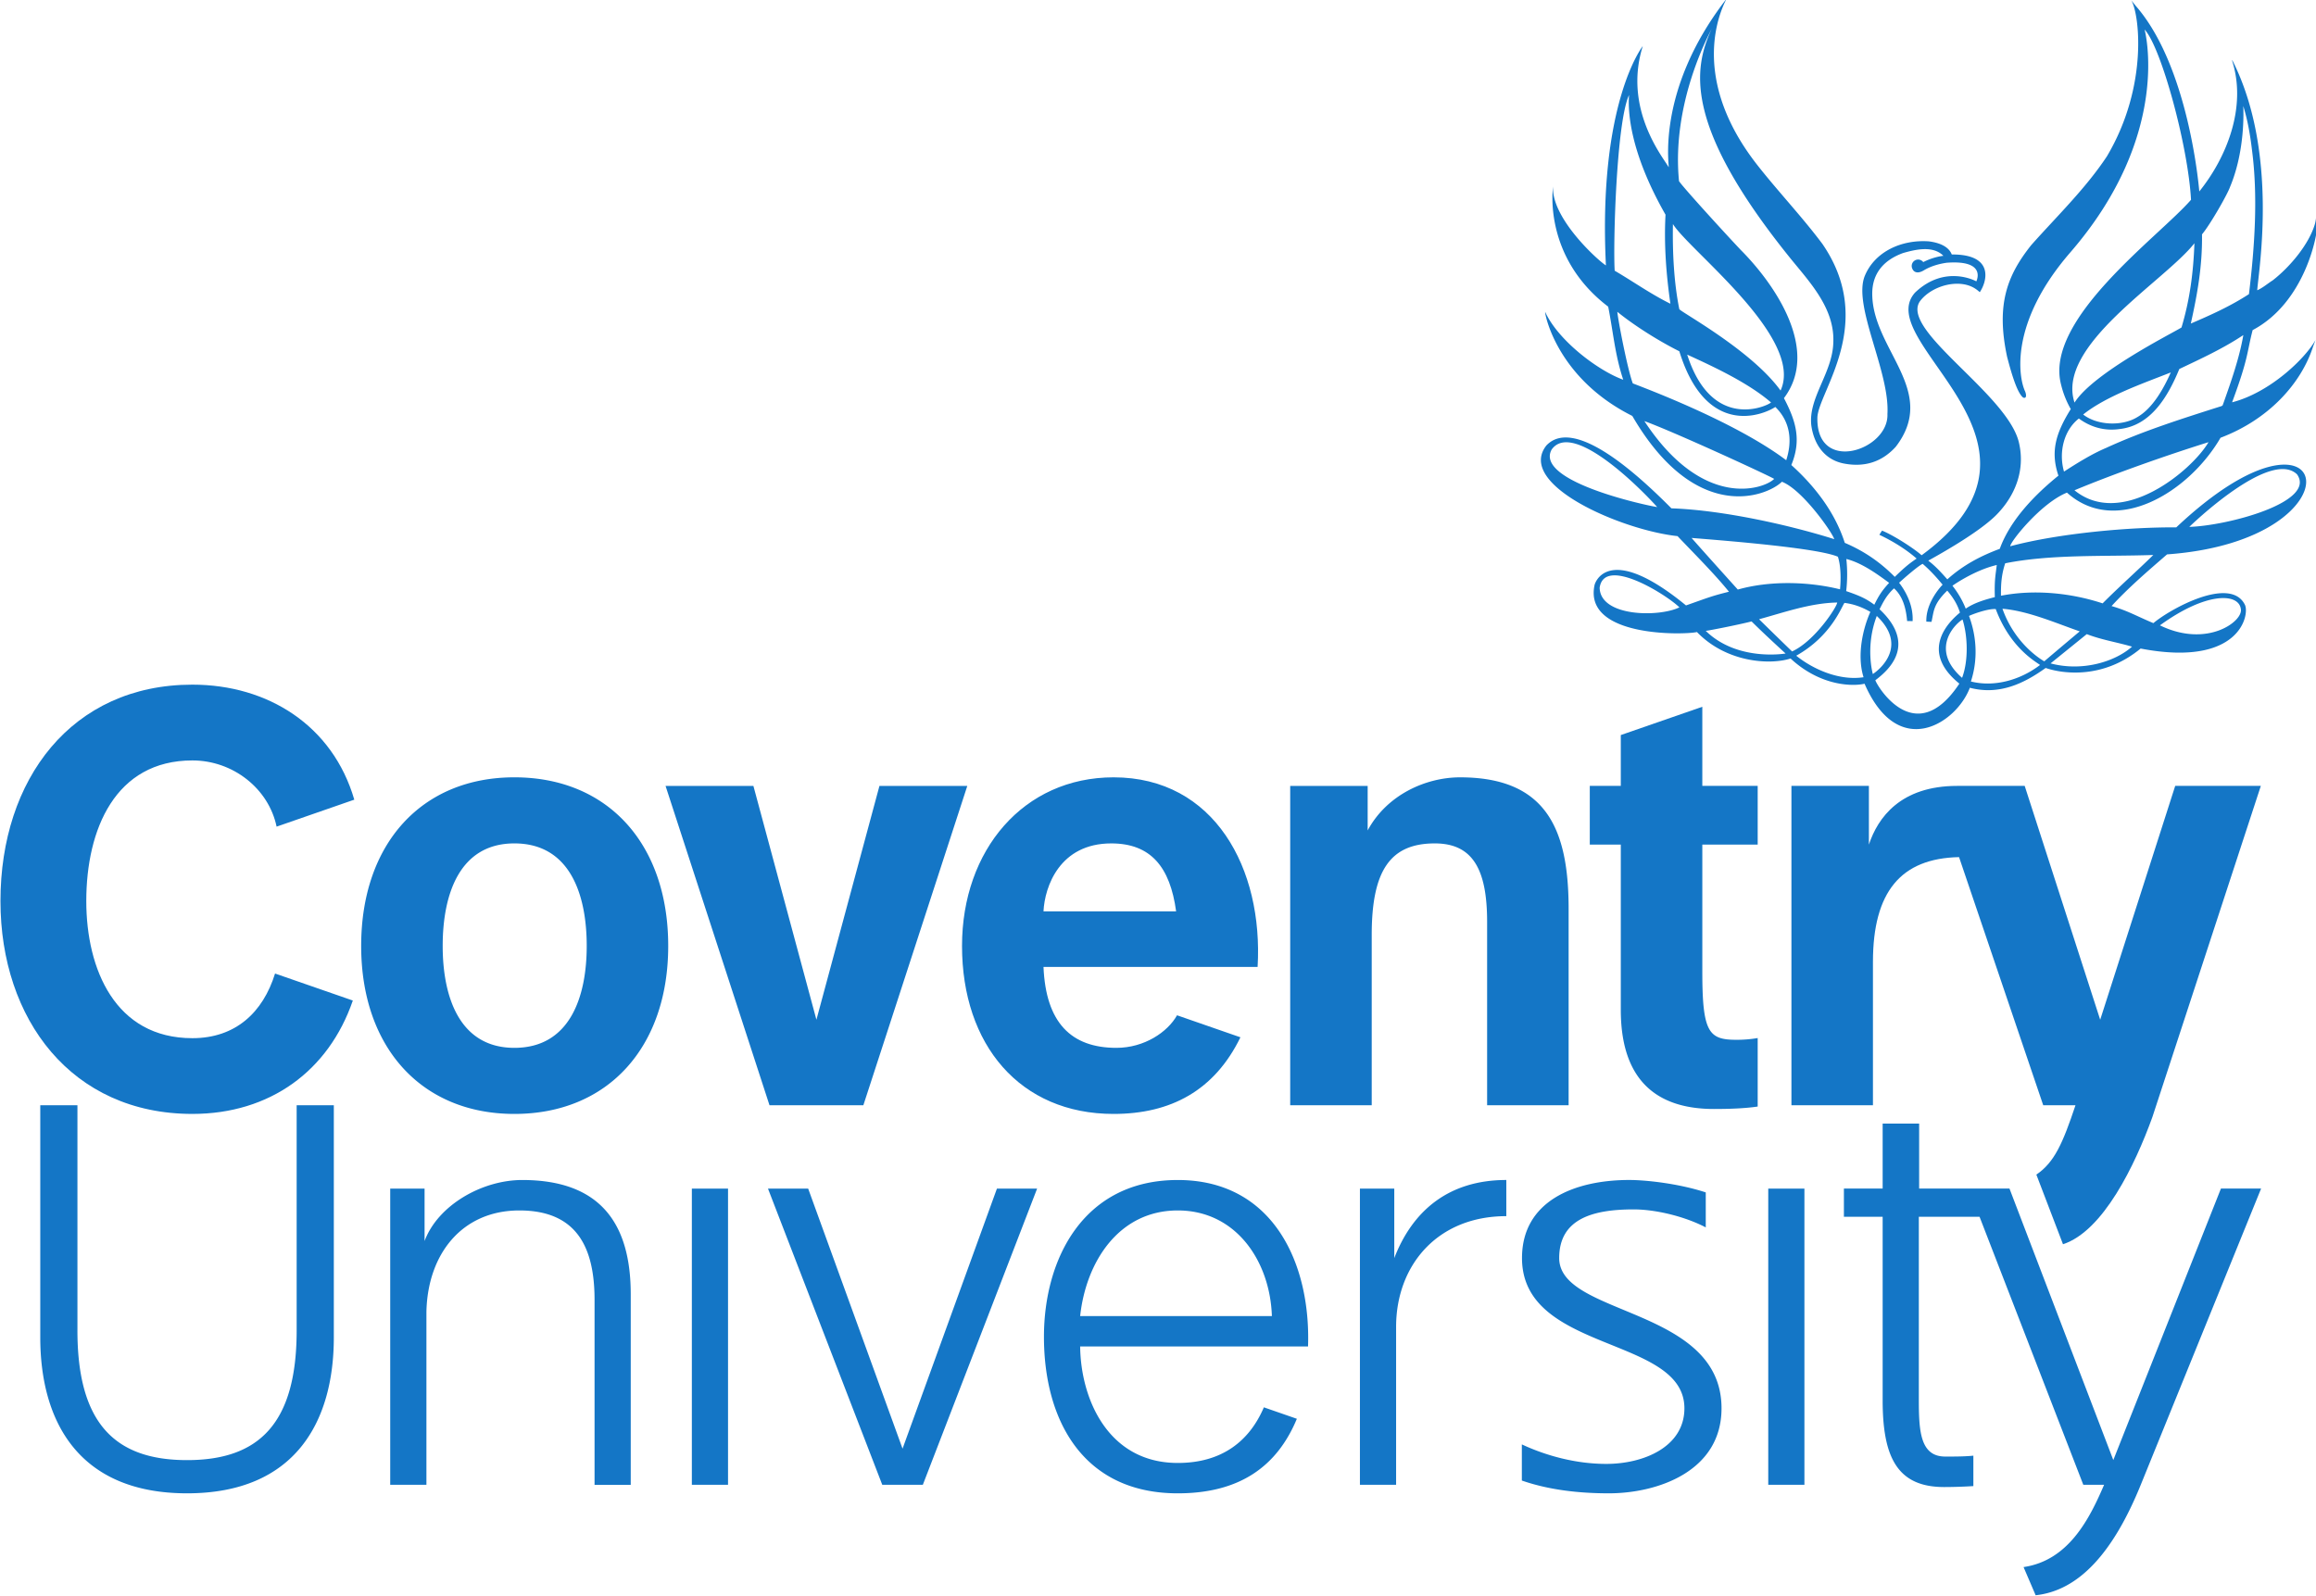
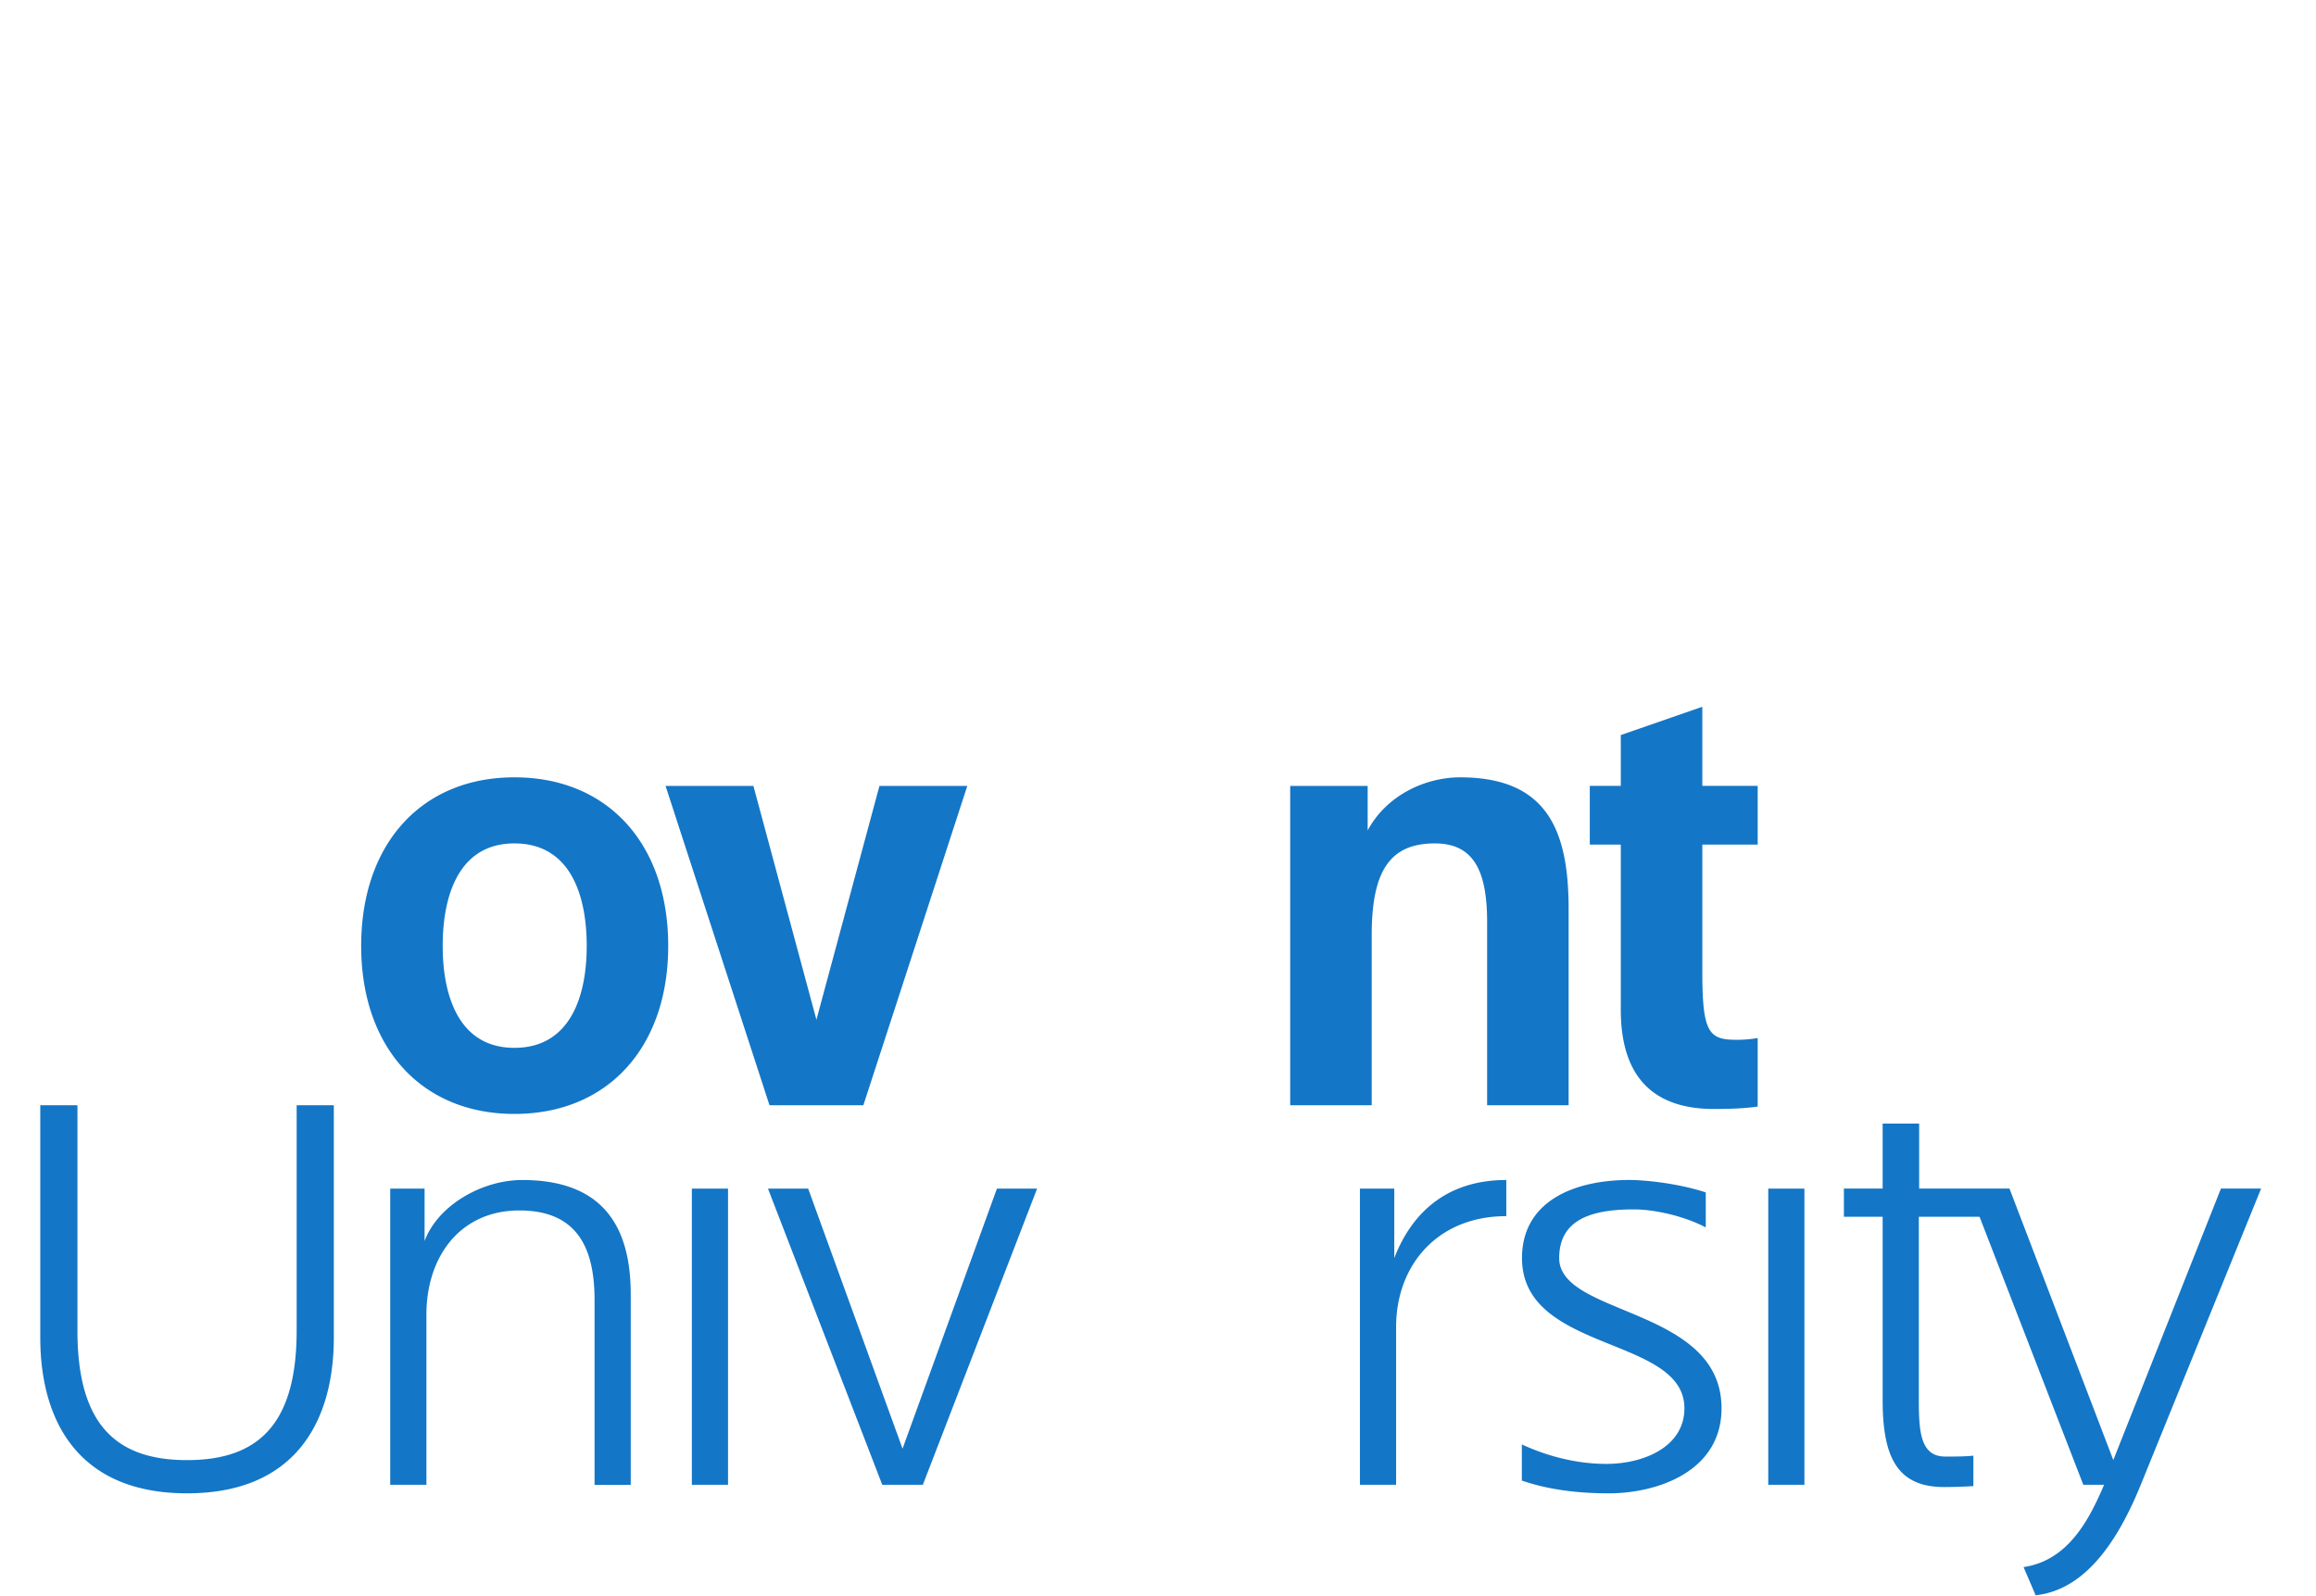
<svg xmlns="http://www.w3.org/2000/svg" width="198.689" height="136.911" viewBox="0 0 198.689 136.911">
  <defs>
    <clipPath id="b">
      <path d="M253.019 245.4h318.49v219.463h-318.49V245.4z" />
    </clipPath>
    <clipPath id="a">
      <path d="M243.926 234.328h335.703v233.389H243.926V234.328z" />
    </clipPath>
  </defs>
  <g clip-path="url(#a)" transform="matrix(.624 0 0 -.624 -157.845 290.003)" fill="#1476c6">
    <path d="M323.676 320.67c-7.578 0-9.857 7.046-9.857 14.014 0 7.043 2.28 14.096 9.857 14.096 7.653 0 9.945-7.053 9.945-14.096 0-6.968-2.292-14.014-9.945-14.014m0 37.196c-12.784 0-21.064-9.168-21.064-23.182 0-13.93 8.28-23.1 21.064-23.1 12.86 0 21.149 9.17 21.149 23.1 0 14.014-8.288 23.182-21.149 23.182m47.978-45.086l14.29 43.907h-12.078l-8.666-32.152-8.664 32.152h-12.078l14.29-43.907h12.906zm-92.982-53.363c14.879 0 20.18 9.856 20.18 21.45v31.913h-5.11v-30.723c.069-13.1-5.225-18.074-15.07-18.074s-15.139 4.975-15.069 18.074v30.723h-5.11v-31.913c0-11.594 5.3-21.45 20.18-21.45m69.402 1.17h4.974v40.731h-4.974v-40.73zm31.755 0l15.714 40.731h-5.525l-12.977-35.76-12.977 35.76h-5.525l15.714-40.73h5.575zm116.233 0h4.972v40.731h-4.972v-40.73zm-54.517 52.187v23.439c0 8.914 2.604 12.567 8.677 12.567 5.207 0 7.188-3.568 7.188-10.786v-25.22h11.205v27c0 10.875-3.006 18.091-14.924 18.091-4.728 0-10.077-2.413-12.704-7.3v6.121h-10.65v-43.912h11.208m45.451 54.794l-11.207-3.889v-6.99h-4.263v-8.071h4.263v-22.714c0-10.64 5.937-13.64 12.809-13.64 1.998 0 4.202.067 6.011.336v9.418a16.76 16.76 0 0 0-2.942-.24c-3.787 0-4.67 1.017-4.67 9.335v17.501h7.612v8.075h-7.613v10.88M311.583 260.587v23.762c.155 7.966 4.891 13.963 12.776 13.963 8.05 0 10.34-5.283 10.34-12.31v-25.415h4.974v26.205c0 9.701-4.161 15.706-14.914 15.706-5.58 0-11.62-3.505-13.43-8.393v7.213h-4.724v-40.73h4.978m133.315-.001v21.714c0 8.434 5.648 15.227 15.151 15.227v4.972c-7.878 0-12.873-4.188-15.402-10.739v9.557h-4.723v-40.73h4.974m22.422 31.176c0 5.408 4.63 6.692 10.242 6.692 3.021 0 7.04-.969 9.909-2.474v4.811c-3.774 1.237-8.285 1.708-10.514 1.708-7.565 0-14.75-2.91-14.75-10.737 0-13.061 22.328-10.67 22.328-20.656 0-5.283-5.561-7.646-10.74-7.646-4.231 0-8.33 1.149-11.61 2.682v-4.969c3.74-1.306 7.91-1.758 11.955-1.758 6.647 0 15.498 2.983 15.498 11.69 0 13.952-22.318 12.65-22.318 20.657m79.955-31.177c-3.803-9.363-8.523-14.547-14.45-15.187l-1.662 3.875c6.154.9 9.032 6.551 11.072 11.312h-2.857l-14.265 36.853h-8.35v-25.02c0-4.379.155-7.948 3.63-7.948.945 0 2.592-.014 3.869.122v-4.183a66.69 66.69 0 0 0-4.02-.131c-6.48 0-8.452 4.154-8.452 11.948v25.212h-5.327v3.879h5.327v8.94h5.017v-8.94h12.42l14.275-37.33 14.796 37.33h5.522l-16.545-40.732" />
-     <path d="M552.012 356.69l-10.313-32.156-10.38 32.155h-9.269c-7.807 0-10.922-4.368-12.151-8.071v8.071h-10.65v-43.91h11.207v19.699c0 9.661 3.848 14.252 11.838 14.417l11.572-34.115h4.437c-1.748-5.22-2.886-7.847-5.38-9.541l3.66-9.57v-.003c5.53 1.795 9.911 10.893 12.288 17.476l14.913 45.547h-11.772m-261.241-25.801c-1.664-5.364-5.445-8.889-11.365-8.889-10.6 0-14.587 9.471-14.587 18.856 0 9.867 3.987 19.334 14.587 19.334 5.589 0 10.49-3.878 11.578-9.104l10.682 3.71c-2.977 10.204-11.893 15.814-22.26 15.814-16.613 0-26.387-13.02-26.387-29.754 0-16.25 9.774-29.27 26.387-29.27 10.642 0 18.726 5.894 22.058 15.59l-10.693 3.713m114.967 17.892c5.437 0 8.088-3.25 8.915-9.34H396.42c.165 3.392 2.217 9.34 9.318 9.34m9.042-23.632c-1.3-2.316-4.497-4.478-8.34-4.478-6.227 0-9.7 3.48-10.02 11.127h29.436c.797 13.506-5.919 26.069-19.8 26.069-12.391 0-20.837-10.02-20.837-23.182 0-13.594 7.968-23.1 20.836-23.1 7.854 0 13.868 3.207 17.44 10.537l-8.715 3.027" />
  </g>
  <g clip-path="url(#b)" transform="matrix(.624 0 0 -.624 -157.845 290.003)">
-     <path d="M414.88 298.312c8.047 0 12.697-7.027 12.94-14.523h-26.36c.795 7.417 5.287 14.523 13.42 14.523m11.838-27.071c-1.98-4.625-5.74-7.648-11.838-7.648-9.554 0-13.34 8.756-13.42 16.015h31.33c.39 11.45-4.82 22.89-17.91 22.89-12.944 0-18.397-10.816-18.397-21.552 0-11.589 5.453-21.53 18.397-21.53 8.52 0 13.653 3.704 16.374 10.25l-4.536 1.575M558.126 408.83c-5.231-1.666-10.596-3.362-15.607-5.666-1.966-.832-3.943-2.065-5.796-3.257-.77 2.705.011 5.717 2.043 7.294 1.574-1.156 3.496-1.757 5.631-1.442 4.199.48 6.563 4.312 8.18 8.252 3.012 1.43 6.055 2.834 8.802 4.665-.543-3.141-1.683-6.396-2.738-9.365-.13-.309-.021-.342-.515-.481m-19.962-11.495c5.484 2.283 12.766 4.848 18.428 6.614-2.31-3.934-11.933-11.915-18.428-6.614m13.242 16.202c-.985-2.212-2.463-4.89-4.559-6.114-2.057-1.305-5.535-1.202-7.49.33 3.166 2.529 8.206 4.268 12.05 5.784m3.247 17.762c-.148-4.132-.654-7.837-1.776-11.579-1.339-.834-12.105-6.22-14.707-10.328-2.6 7.853 12.31 16.622 16.483 21.907m1.044 1.226c1.156 1.38 3.535 5.572 3.852 6.519 1.822 4.33 1.907 9.164 1.822 11.128.602-1.951.96-4.015 1.2-6.075.834-6.37.37-13.274-.42-19.79-2.582-1.68-5.27-2.88-7.993-4.048.878 3.957 1.597 7.827 1.539 12.266m-6.695-44.086c-2.084-2.053-4.756-4.42-6.968-6.653-4.322 1.427-9.372 1.949-13.976 1.05-.021 1.594.072 2.927.582 4.46 6.317 1.266 13.652.915 20.362 1.143m-2.925-12.603c-2.325-2.073-6.832-3.465-11.2-2.304l4.976 4.024c2.105-.806 4.078-1.092 6.224-1.72m-12.065-2.017s-3.945 2.112-5.75 7.227c3.538-.291 7.432-2.01 10.622-3.11 0 0-3.364-2.827-4.872-4.117m-10.089-2.773c.947 2.883.84 6.062-.258 9.006.164.117 2.514 1.037 3.675.95 2.066-5.538 5.776-7.374 6.085-7.689-2.607-1.997-6.183-3.1-9.502-2.267m-1.213.501c-4.71 4.138-.565 7.728.068 8.013.736-2.35.802-5.723-.068-8.013m-11.92-.324c5.483 4.09 2.578 7.88.574 9.754.443.862.933 1.923 1.991 2.874 1.18-1.065 1.647-2.684 1.8-4.494.27-.009.237.005.752-.015.108 1.938-.729 3.818-1.855 5.278.695.643 2.645 2.337 3.24 2.6.994-.862 1.795-1.721 2.742-2.866 0 0-2.329-2.32-2.238-5.08l.71-.03c.338 1.449.212 2.403 2.167 4.296.796-.934 1.4-1.893 1.745-3.023-1.16-.96-5.858-5.102-.08-9.766-6.166-9.309-11.492 0-11.549.472m.195 8.83c4.126-3.934.792-7.087-.541-7.985 0 0-1.084 3.751.54 7.984m-1.818-8.423c-3.365-.51-6.959 1.11-9.256 2.96 4.875 2.729 6.266 6.839 6.637 7.262 1.328-.168 2.476-.608 3.556-1.239-.984-2.17-1.9-5.907-.937-8.983m-14.366 7.975c3.344.903 7.029 2.235 10.742 2.297.013-.515-3.033-5.273-6.205-6.726a765.288 765.288 0 0 0-4.537 4.429m-7.331-1.6c.509.053 4.413.821 6.3 1.299 1.435-1.42 3.152-3.017 4.678-4.412 0 0-6.612-1.152-10.978 3.113m-1.95 12.777c4.519-.364 17.31-1.363 20.119-2.583.425-1.31.419-3.143.292-4.48-4.431 1.094-9.7 1.197-14.054-.033 0 0-4.388 4.855-6.356 7.096m21.278-2.895c2.06-.507 4.16-2.002 5.883-3.281-1.045-1.125-1.461-1.84-2.04-3.007-1.09.814-1.93 1.21-3.863 1.873a19.95 19.95 0 0 1 .02 4.415m-7.562 12.92c1.397 3.408.667 5.989-1.018 9.199 5.034 6.654-1.342 15.766-5.936 20.374-2.39 2.529-8.044 8.739-8.488 9.465-1.058 10.711 4.117 20.186 4.5 20.958-2.564-5.544-3.86-13.365 10.75-31.495 2.588-3.217 6.138-6.848 5.965-11.576-.073-4.255-3.492-7.673-3.023-11.512.367-2.548 1.786-4.695 4.503-5.21 2.899-.55 5.262.282 7.1 2.306 5.918 7.7-3.196 13.332-3.231 21.016-.013 2.921 1.678 4.692 4.232 5.624 1.783.512 4.131 1.045 5.55-.381-.51-.058-1.527-.246-2.76-.857l.014-.038a.882.882 0 0 1-1.527-.87c.129-.333.44-.593.955-.492.02.003.039.009.059.014.173.041.365.122.582.253 1.162.704 2.55.96 3.192 1.044v-.003c5.522.396 4.014-2.562 4.014-2.562s-4.27 2.405-8.423-1.542c-6.186-6.91 22.17-20.565.9-36.12-.891.806-3.628 2.636-5.432 3.387-.16-.21-.252-.383-.378-.574 1.822-.855 3.674-1.999 5.123-3.269-1.299-.871-1.981-1.538-3.003-2.516-1.906 1.927-4.108 3.505-6.872 4.677-1.34 4.189-4.11 7.783-7.348 10.7m-.704.663c-4.975 3.742-13.142 7.535-21.092 10.561-.716 1.88-2.042 8.754-2.127 9.845 2.267-1.85 5.656-3.997 8.523-5.428 3.713-12.015 11.58-8.738 13.196-7.656 2.019-1.965 2.388-4.582 1.5-7.322m-19.5 5.378c4.052-1.468 16.843-7.359 17.844-7.946-1.328-1.369-9.736-4.393-17.844 7.946m-2.11 44.837c-.17-2.232.081-7.806 5.016-16.457-.229-4.093.105-8.321.671-12.242-2.714 1.335-5.074 3.03-7.66 4.54-.228 3.457.217 20.387 1.973 24.159m19.52-42.274c-.573-.533-8.153-3.974-11.524 6.576 3.758-1.713 8.428-3.904 11.525-6.576m-13.488 24.534c2.209-3.61 18.133-15.684 14.798-22.896-3.951 5.48-13.542 10.7-13.917 11.183-.736 3.612-.951 7.771-.88 11.713m44.522-46.883c-.169-1.448-.335-2.038-.265-4.417-1.402-.356-2.864-.798-3.999-1.584a12.73 12.73 0 0 1-1.828 3.151s2.98 2.126 6.092 2.85m41.278 12.47c2.716-3.804-9.482-7.067-14.807-7.229 0 0 11.064 10.79 14.807 7.23m-7.726-18.486c.412-1.664-4.572-5.468-11.119-2.283 6.343 4.608 10.791 4.46 11.119 2.283m-88.146 2.897c.626 4.378 9.114-.904 10.964-2.705-2.8-1.377-10.895-1.317-10.964 2.705m-6.603 18.99c2.77 3.914 11.588-4.665 14.512-7.904-1.666.243-16.887 3.565-14.512 7.904m93.552 6.498c2.283 6.146 2.012 6.795 2.826 9.93 7.276 3.843 8.944 13.296 8.853 14.324-.151 2.816-.008 1.258-.284.297-.802-2.803-3.45-5.959-5.84-7.803-.608-.37-1.337-1.018-2.099-1.343.172 2.597 2.995 18.987-3.42 31.62l-.04-.035c2.053-6.345-.71-13.286-4.505-17.996-.078.89-1.52 17.282-8.747 25.528l-.61.756c1.093-1.742 2.416-11.737-3.337-21.443-2.92-4.426-6.917-8.282-10.41-12.215-3.293-4.137-4.866-8.147-3.32-15.365.512-1.947 1.328-4.919 2.202-5.6.518-.212.442.449.267.857-.878 1.885-2.21 9.363 6.212 19.09 14.15 16.335 10.22 30.655 10.22 30.655 2.27-2.409 5.983-15.983 6.384-23.41-4.403-5.08-20.276-16.446-17.855-25.455a12.83 12.83 0 0 1 1.324-3.325c-2.096-3.358-2.803-5.874-1.698-9.152-3.167-2.56-6.615-6.054-8.064-10.06-2.549-.951-4.982-2.19-7.21-4.199-.873.976-1.585 1.783-2.62 2.57.663.387 7.002 3.804 9.496 6.432 2.42 2.515 3.875 5.996 2.962 9.829-1.604 6.754-16.7 15.63-13.506 19.533 1.67 2.081 5.419 3.06 7.59 1.552v.003l.044-.03a.517.517 0 0 0 .04-.026l-.005-.002c.122-.087.354-.269.458-.38 1.003 1.467 2.03 5.232-3.848 5.189-.469 1.2-1.91 1.648-3.169 1.808-3.763.254-7.382-1.426-8.764-4.69-1.753-4.112 3.43-13.18 3.087-19.04.219-4.993-9.78-8.316-9.63-.53.067 3.497 8.226 12.976.674 23.927-2.823 3.766-6.144 7.264-8.95 10.847-10.237 13.075-4.137 22.777-4.255 22.785-9.991-12.911-7.677-23.58-7.93-23.084-.657 1.21-6.28 7.927-3.546 16.629 0 0-6.168-7.755-5.067-30.154-1.069.648-7.519 6.478-7.267 10.85 0 0-1.49-9.62 7.579-16.522.7-3.53.915-6.57 2.068-10.048-3.503 1.269-8.928 5.404-10.706 9.27-.246.71 1.051-8.798 11.952-14.246 8.762-15.037 18.563-11.027 20.569-9.052 2.834-1.087 6.985-7.057 7.192-7.89-5.753 1.823-15.117 3.991-22.384 4.236-4.106 4.133-13.286 12.82-17.2 8.63-4.193-5.39 10.431-11.648 18.044-12.45 2.048-2.165 5.058-5.156 7.068-7.647-2.324-.579-2.69-.746-5.904-1.883-10.91 8.944-12.56 2.86-12.56 2.86-1.647-7.307 12.427-6.917 14.065-6.52 4.04-4.186 9.998-4.558 12.87-3.64 4.258-3.939 8.784-3.812 10.171-3.466 4.637-10.675 12.628-5.446 14.477-.555 4.021-1.056 7.422.569 10.424 2.722 2.024-.707 7.725-1.724 13.054 2.67 13.593-2.608 15.02 4.616 14.342 6.008-1.977 4.038-10.264-.557-12.587-2.513-2.381.997-3.445 1.671-5.748 2.347 2.38 2.597 5.146 4.948 7.629 7.105 27.505 1.979 23.022 24.226 1.265 3.713-6.322.054-16.095-.798-22.822-2.594-.057.551 4.203 5.933 7.796 7.373 6.703-6.045 16.714-.02 21.112 7.544 6.614 2.5 11.085 7.447 12.728 12.552l.327.887c-1.389-2.524-6.259-7.229-11.464-8.565" fill="#1476c6" />
-   </g>
+     </g>
</svg>